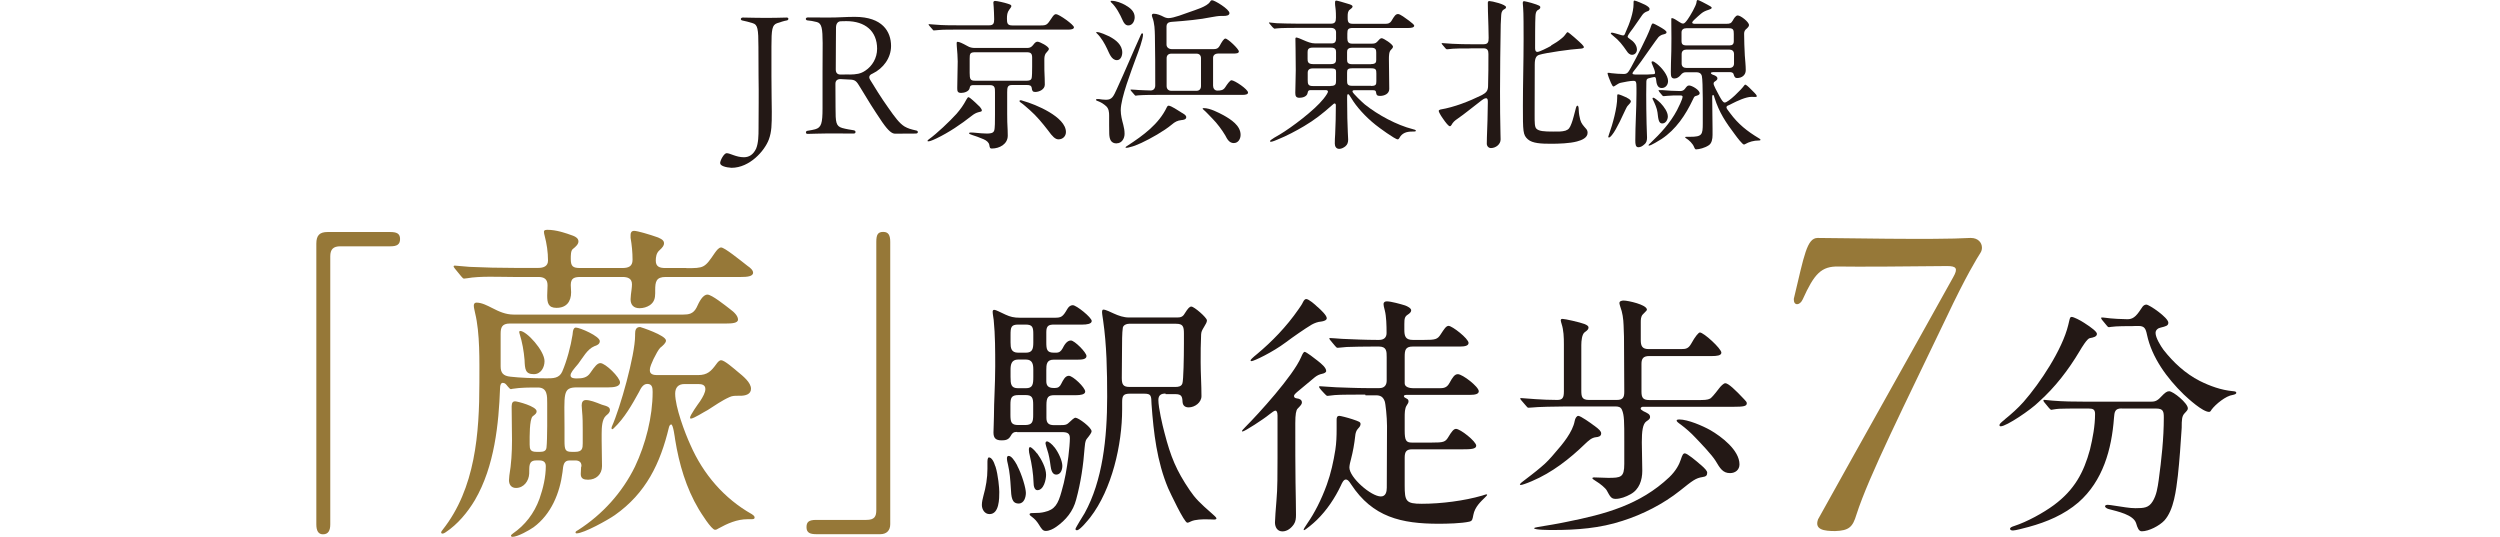
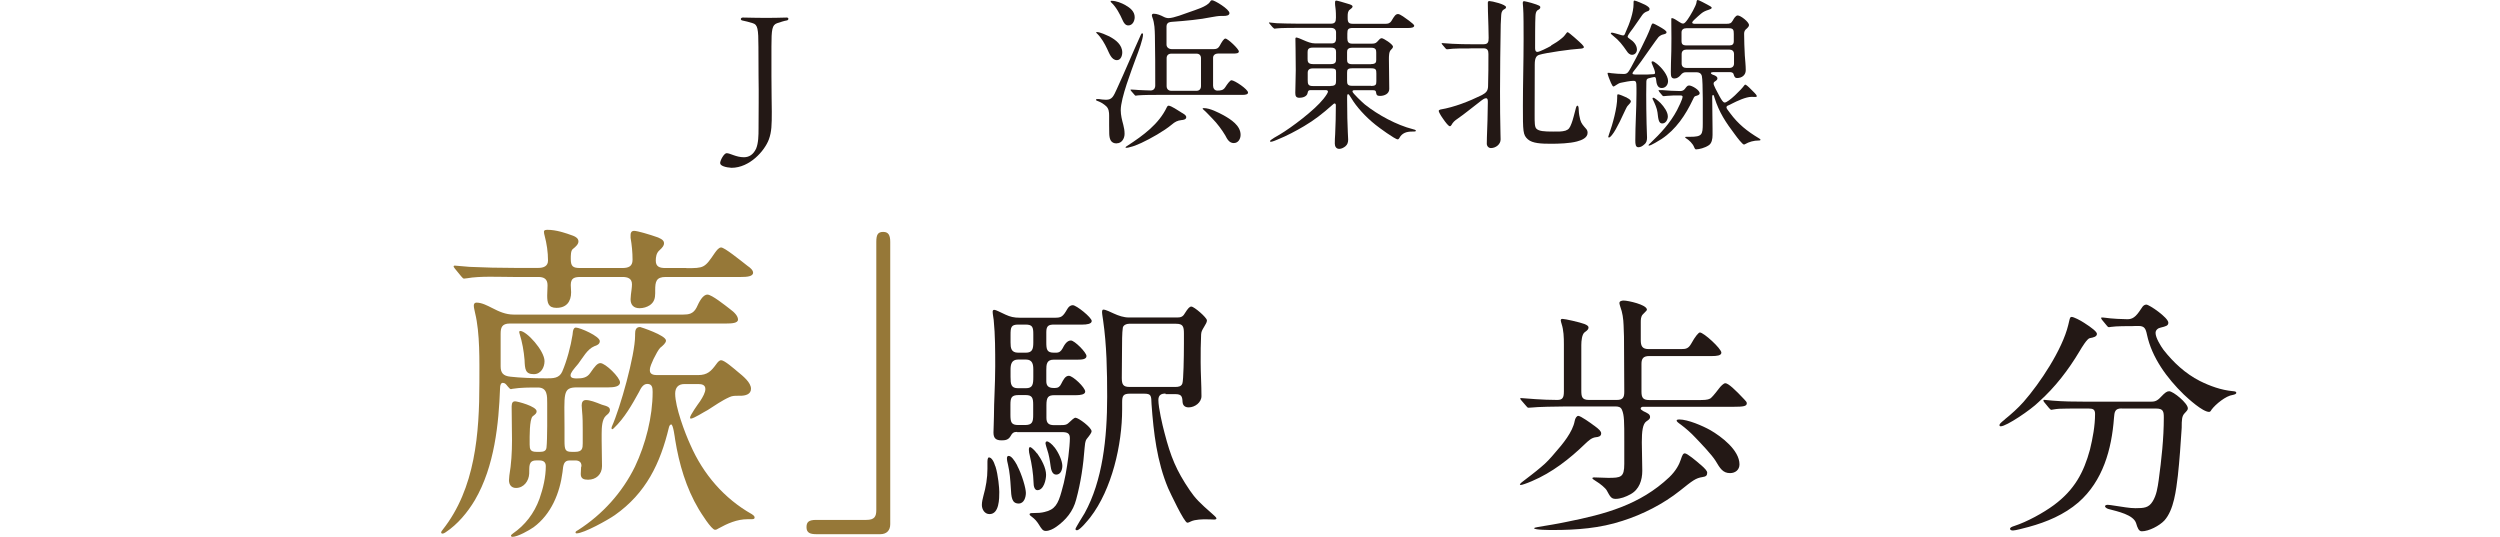
<svg xmlns="http://www.w3.org/2000/svg" id="_レイヤー_2" data-name="レイヤー_2" width="215.28" height="46.23" viewBox="0 0 215.28 46.23">
  <defs>
    <style>
      .cls-1 {
        fill: #231815;
      }

      .cls-2 {
        fill: none;
      }

      .cls-3 {
        fill: #967838;
      }
    </style>
  </defs>
  <g id="_x25A1_">
    <rect class="cls-2" y="10.24" width="215.28" height="32.8" />
    <g>
-       <path class="cls-3" d="M27.24,45.14v-24.16c0-.72.29-1,.97-1h5.38c.54,0,.86.11.86.6s-.29.63-.83.63h-4.32c-.6,0-.86.26-.86.86v23.08c0,.54-.17.86-.63.86-.4,0-.57-.31-.57-.86Z" />
      <path class="cls-3" d="M49.52,38.91c.63,0,.66-.31.66-.74v-1.17c0-.51,0-1.03-.06-1.63,0-.14-.03-.31-.03-.46,0-.26.09-.46.37-.46.34,0,.8.17,1.37.4.52.14.69.23.69.46s-.17.34-.34.49c-.34.31-.37,1-.37,1.57v.6c0,.71.03,1.46.03,2.17s-.51,1.17-1.2,1.17c-.37,0-.63-.09-.63-.49,0-.2.03-.4.03-.6.03-.03.03-.09.03-.11,0-.34-.23-.46-.54-.46h-.46c-.51,0-.57.34-.63,1-.23,1.8-.97,3.63-2.49,4.75-.37.26-1.37.83-1.83.83-.03,0-.12-.03-.12-.09s.03-.09.17-.2c1.03-.71,1.83-1.72,2.29-3,.31-.89.54-1.86.54-2.8,0-.34-.2-.49-.54-.49h-.29c-.71,0-.57.6-.6,1.14-.03.63-.46,1.23-1.14,1.23-.4,0-.6-.29-.6-.66,0-.14.03-.26.03-.4.17-1,.23-2.03.23-3.03,0-.94-.03-1.86-.03-2.77,0-.23-.03-.6.29-.6.2,0,1.86.43,1.86.86,0,.17-.11.26-.34.43-.29.26-.26,1.83-.26,2.26v.17c0,.4.06.63.57.63h.34c.26,0,.51-.06.54-.37.08-.69.06-2.97.06-3.8,0-.63.03-1.37-.8-1.37-.71,0-1.49,0-2.17.11l-.14.03c-.08,0-.11-.03-.26-.2l-.14-.17c-.06-.06-.14-.17-.32-.17-.14,0-.23.17-.23.46-.11,3-.46,6.72-2.17,9.64-.63,1.06-1.49,2.09-2.52,2.77-.09.06-.17.11-.29.11-.03,0-.09-.03-.09-.09,0-.09.06-.14.12-.23,2.83-3.57,3.17-8.32,3.17-12.7,0-1.83.06-4.23-.37-5.98-.03-.2-.11-.43-.11-.63,0-.14.06-.26.23-.26.46,0,.94.26,1.34.46.6.31,1.17.57,1.86.57h14.61c.46,0,.86-.06,1.14-.6.23-.51.54-1.12.94-1.12.37,0,1.54.94,1.92,1.23.43.31.71.63.71.92,0,.31-.54.34-1,.34h-18.64c-.71,0-.8.37-.8.89v2.8c0,.54.2.83.86.89.77.09,1.94.14,3.12.14.54,0,1.06,0,1.32-.57.4-.92.74-2.2.89-3.17.03-.46.12-.63.29-.63.34,0,2.06.74,2.06,1.17,0,.26-.26.37-.46.43-.63.26-1,1-1.4,1.52-.43.51-.66.77-.66,1,0,.26.37.26.54.26.49,0,.89-.06,1.17-.49.37-.54.6-.83.86-.83.43,0,1.69,1.23,1.69,1.66,0,.37-.54.43-1,.43h-2.72c-1.26,0-1.06.57-1.06,3.49v1.12c0,.74.06.94.6.94h.31ZM59.1,23.09c1.52,0,1.57,0,2.46-1.32.17-.23.34-.46.54-.46.29,0,1.6,1.06,2.29,1.6.17.11.46.34.46.57,0,.34-.57.37-1.03.37h-6.49c-.83,0-.91.4-.91,1.14v.26c0,.43-.09.77-.46,1.03-.26.17-.57.26-.89.26-.51,0-.77-.29-.77-.77,0-.14.03-.26.03-.4.03-.29.09-.6.09-.89,0-.51-.37-.63-.83-.63h-3.55c-.54,0-.89.06-.89.69,0,.2.03.43.03.63,0,.8-.4,1.34-1.26,1.34-.71,0-.8-.43-.8-1.06,0-.29.03-.57.03-.89,0-.54-.31-.71-.8-.71h-2.17c-1.14,0-2.86-.09-3.95.11l-.26.03c-.09,0-.11-.03-.26-.2l-.54-.66c-.09-.11-.11-.17-.11-.2s.06-.06.09-.06l1.29.11c1.29.06,2.6.09,3.89.09h2.03c.43,0,.83-.14.83-.63,0-.74-.11-1.46-.29-2.14-.03-.11-.06-.23-.06-.34,0-.17.2-.17.31-.17.74,0,1.52.26,2.2.51.23.09.46.23.46.49,0,.23-.2.43-.49.66-.17.14-.17.54-.17.83,0,.66.17.8.83.8h3.6c.54,0,.89-.14.89-.71,0-.63-.06-1.26-.17-1.89v-.26c0-.2.09-.34.31-.34.26,0,1.34.31,2.06.57.4.17.51.31.51.51,0,.17-.11.34-.4.6-.26.23-.31.57-.31.89,0,.54.37.63.83.63h1.8ZM44.8,28.5c.54,0,2.09,1.69,2.09,2.6,0,.54-.31,1.12-.92,1.12-.74,0-.77-.43-.8-1.23-.06-.74-.2-1.54-.43-2.26,0-.03-.03-.09-.03-.14s.03-.09.09-.09ZM60.1,32.3c.83,0,1.14-.34,1.6-.97.08-.11.23-.31.4-.31.29,0,1.12.74,1.4.97.49.4,1.17.94,1.17,1.49,0,.49-.51.6-.92.6h-.23c-.23,0-.46,0-.69.11-.66.29-1.29.74-1.89,1.12-.29.14-1.2.74-1.46.74-.03,0-.06-.06-.06-.09,0-.2.69-1.17.86-1.4.26-.4.46-.77.46-1.06,0-.37-.31-.43-.63-.43h-1.17c-.54,0-.8.31-.8.83,0,1.14.83,3.37,1.32,4.43,1.09,2.49,2.89,4.6,5.29,5.95.08.06.23.14.23.29s-.2.14-.31.14h-.29c-.92,0-1.74.37-2.52.8-.09.06-.17.11-.29.11-.31,0-1.23-1.49-1.4-1.77-1.09-1.83-1.69-3.89-2.03-5.98-.03-.2-.17-1.32-.34-1.32-.11,0-.17.14-.2.26-.74,3.09-1.97,5.66-4.66,7.55-.57.4-2.66,1.57-3.29,1.57-.06,0-.09-.03-.09-.09,0-.09.14-.14.23-.2,2.09-1.34,3.8-3.23,4.89-5.46.92-1.94,1.52-4.29,1.52-6.43,0-.34-.03-.69-.46-.69-.37,0-.57.4-.71.69-.6,1.09-1.26,2.26-2.17,3.12-.03.03-.09.09-.14.09s-.06-.06-.06-.09,0-.06.03-.14c.71-1.57,2-6.15,2-7.83v-.14c0-.31.06-.6.43-.6.03,0,2.23.71,2.23,1.17,0,.2-.26.43-.51.63-.17.2-.34.51-.57.97-.14.37-.31.6-.31.97,0,.34.34.4.6.4h3.55Z" />
      <path class="cls-3" d="M70.31,46c-.54,0-.86-.11-.86-.6,0-.43.17-.63.83-.63h4.32c.71,0,.86-.29.86-.86v-23.08c0-.63.14-.86.6-.86s.6.31.6.86v24.31c0,.54-.31.86-.86.86h-5.49Z" />
      <path class="cls-1" d="M85.72,40.16c.24.77.33,1.89.33,2.2,0,.57,0,1.91-.84,1.91-.42,0-.66-.4-.66-.79,0-.26.07-.53.13-.77.22-.77.35-1.56.35-2.33v-.57c0-.11,0-.42.13-.42.22,0,.42.33.55.77ZM87.59,37.19c-.31,0-.42.09-.59.4-.18.29-.44.33-.75.33-.51,0-.7-.2-.7-.68,0-.35.04-.88.04-1.39,0-1.28.11-2.75.11-4.31,0-1.32,0-2.68-.13-3.98-.02-.24-.09-.48-.09-.73,0-.07.04-.15.13-.15.15,0,.46.18.99.42.4.18.7.26,1.23.26h2.99c.57,0,.7-.07,1.1-.77.11-.18.26-.31.46-.31.31,0,1.63,1.06,1.63,1.36,0,.26-.44.31-.79.31h-2.44c-.46,0-.68.09-.68.64v.86c0,.64.04.92.66.92h.18c.29,0,.42-.13.55-.35.15-.29.37-.7.73-.7.31,0,1.34,1.03,1.34,1.34,0,.29-.42.31-.75.31h-2.07c-.62,0-.64.42-.64.9v.95c0,.37.15.59.64.59h.11c.26,0,.42-.11.53-.35.18-.35.35-.7.66-.7.35,0,1.41,1.01,1.41,1.36,0,.26-.44.31-.79.31h-1.87c-.53,0-.68.18-.68.86v1.1c0,.46.22.62.66.62h.48c.55,0,.62-.04.88-.29.13-.13.37-.35.48-.35.26,0,1.39.84,1.39,1.17,0,.11-.15.33-.42.66-.15.2-.15.51-.18.75-.11,1.5-.33,3.01-.73,4.47-.26,1.01-.88,1.76-1.72,2.35-.26.18-.59.35-.9.35-.26,0-.37-.2-.59-.55-.18-.29-.35-.48-.62-.68-.09-.07-.18-.13-.18-.2,0-.09.09-.11.29-.11.4,0,.73-.02.99-.09.9-.2,1.17-.68,1.47-1.76.29-.97.46-2,.59-3.01.07-.55.13-1.25.13-1.58,0-.42-.2-.53-.68-.53h-3.87ZM87.59,40.09c.42.79.75,1.96.75,2.35,0,.37-.15.92-.62.92-.59,0-.64-.53-.68-1.39-.04-.66-.09-1.32-.24-1.96-.04-.18-.09-.35-.09-.53,0-.07,0-.22.15-.22.22,0,.48.35.73.81ZM88.34,30.37c.55,0,.64-.31.64-.88v-.7c0-.62-.07-.84-.66-.84h-.64c-.62,0-.66.24-.66.9v.64c0,.46.04.88.66.88h.66ZM88.34,33.43c.59,0,.64-.33.64-.97v-.64c0-.44-.07-.86-.64-.86h-.66c-.59,0-.66.44-.66.88v.62c0,.62.04.97.64.97h.68ZM88.27,36.6c.64,0,.7-.29.7-.88v-.86c0-.57-.07-.84-.64-.84h-.62c-.62,0-.7.24-.7.84v.84c0,.66.07.9.68.9h.57ZM89.31,39.04c.37.51.77,1.25.77,1.85,0,.42-.2,1.32-.75,1.32-.24,0-.33-.33-.33-.68-.02-.7-.15-1.58-.33-2.33-.04-.15-.07-.31-.07-.46,0-.09,0-.24.11-.24.07,0,.35.22.59.55ZM90.8,38.51c.37.48.68,1.19.68,1.61,0,.31-.13.75-.53.75-.35,0-.44-.44-.48-.73-.07-.51-.13-.95-.31-1.47-.04-.13-.13-.42-.13-.48,0-.11.04-.18.13-.18.13,0,.42.22.64.51ZM100.37,33.89c-.35,0-.62.11-.62.55,0,.66.35,2.18.53,2.84.53,2.05,1.01,3.23,2.18,4.95.46.68.88,1.1,1.89,1.98.15.13.4.35.4.42,0,.11-.15.11-.22.11-.04,0-.26-.02-.7-.02-.24,0-.9,0-1.28.18-.09.04-.2.11-.31.11-.26,0-1.47-2.57-1.65-2.97-.97-2.31-1.25-4.77-1.43-7.24-.02-.73-.02-.9-.64-.9h-1.23c-.57,0-.66.2-.66.73v.62c0,3.04-.88,6.89-2.75,9.31-.18.22-.88,1.1-1.14,1.1-.09,0-.13-.04-.13-.11,0-.09.7-1.21.79-1.36,1.54-2.79,1.94-6.43,1.94-10.03,0-2.18-.04-4.44-.35-6.58-.02-.18-.09-.53-.09-.7,0-.15.04-.22.11-.22.2,0,.64.22.88.33.44.2.86.35,1.34.35h4.11c.31,0,.51-.04.68-.35.29-.46.42-.59.57-.59.24,0,1.34.95,1.34,1.19,0,.18-.11.31-.24.55-.2.33-.24.42-.26.66-.04.79-.04,1.58-.04,2.38,0,.99.07,1.96.07,2.93,0,.55-.57.97-1.1.97-.31,0-.51-.15-.53-.48-.02-.46-.09-.66-.62-.66h-.84ZM101.23,33.32c.24,0,.51-.04.59-.31.09-.26.13-2.2.13-3.41v-.88c0-.62-.09-.84-.68-.84h-4.05c-.22,0-.48.11-.53.33-.07.4-.07,1.39-.07,1.85,0,.81-.02,1.65-.02,2.49,0,.57.13.77.66.77h3.96Z" />
-       <path class="cls-1" d="M110.01,35.78c0-.31-.09-.42-.18-.42-.11,0-.33.18-.53.33-.48.4-2.13,1.47-2.31,1.47-.02,0-.04-.02-.04-.04,0-.04.07-.13.29-.35,1.12-1.12,4.11-4.4,4.8-6.01.13-.31.22-.46.31-.46.13,0,.9.59,1.12.77.33.26.73.59.73.88,0,.11-.15.2-.35.24-.2.04-.42.13-.62.29l-1.56,1.3c-.22.2-.24.26-.24.33,0,.13.11.18.26.2.2.02.42.11.42.35,0,.15-.11.26-.37.53-.13.13-.2.48-.2,1.25,0,1.72,0,4,.02,5.1.02.75.04,2.57.04,2.79,0,.29-.02.57-.18.81-.22.33-.57.62-.99.62-.44,0-.64-.37-.64-.77,0-.24.07-1.21.13-1.91.09-.92.09-2.44.09-3.67v-3.63ZM113.46,26.43c.29.26.79.73.79.97,0,.18-.26.26-.48.29-.29.02-.57.13-.81.26-.59.35-1.61,1.06-2.25,1.54-1.12.84-2.73,1.61-2.95,1.61-.04,0-.07-.02-.07-.07s.13-.2.59-.57c1.23-1.03,2.49-2.31,3.54-3.83.15-.22.31-.44.37-.59.11-.24.22-.29.29-.29.22,0,.77.48.97.68ZM117.56,33.98c-.7,0-2.2,0-2.62.04-.18.02-.55.07-.62.07-.09,0-.15-.07-.31-.24l-.24-.26c-.13-.15-.18-.22-.18-.29,0-.04.04-.04.09-.04.24,0,.81.07,1.39.09.66.02,1.72.07,2.6.07h1.12c.48,0,.62-.33.62-.64v-2.02c0-.51,0-.92-.68-.92h-.31c-.73,0-2.16.02-2.46.04-.31.02-.64.07-.77.07-.09,0-.15-.07-.24-.18l-.26-.31c-.11-.13-.22-.26-.22-.31s.07-.04.09-.04c.18,0,.51.04,1.01.07.88.04,2.09.09,2.97.09h.22c.4,0,.64-.2.64-.59,0-.66-.02-1.43-.15-1.94-.09-.31-.11-.48-.11-.55,0-.18.13-.24.29-.24.35,0,1.21.24,1.56.35.2.07.53.24.53.42,0,.15-.13.26-.26.35-.29.18-.33.33-.33.84v.48c0,.55.09.88.73.88h.95c.99,0,1.17-.04,1.45-.48.29-.44.46-.73.68-.73.31,0,1.72,1.1,1.72,1.47,0,.26-.37.31-.73.31h-4.07c-.64,0-.7.31-.7.88v2.29c0,.33.44.42.75.42h2.24c.37,0,.64-.04.86-.44.29-.53.46-.77.73-.77.4,0,1.8,1.08,1.8,1.47,0,.26-.37.31-.73.31h-5.41c-.09,0-.31,0-.31.11,0,.09.11.15.18.18.13.07.22.11.22.26,0,.11-.04.2-.15.35-.18.26-.18.66-.18,1.06v1.12c0,.86.13,1.03.62,1.03h1.69c1.03,0,1.19-.04,1.45-.48.29-.48.46-.7.66-.7.37,0,1.74,1.08,1.74,1.45,0,.29-.48.31-1.19.31h-4.33c-.51,0-.64.22-.64.73v2.38c0,1.36.11,1.58,1.47,1.58,1.69,0,3.67-.26,5.19-.7.26-.09.35-.11.37-.11s.07,0,.07.04-.07.11-.18.22c-.35.35-.88.81-1.01,1.52-.07.35-.07.51-.35.57-.66.15-1.91.18-2.62.18-3.23,0-5.7-.57-7.55-3.39-.22-.35-.33-.42-.46-.42-.2,0-.35.35-.42.51-.51,1.08-1.21,2.13-2.07,2.97-.31.31-1.01.88-1.1.88-.02,0-.04,0-.04-.04s.09-.22.35-.59c.55-.79,1.17-1.96,1.65-3.3.35-.97.57-1.98.73-2.99.09-.59.11-1.17.11-1.78v-.79c0-.18.02-.35.24-.35.09,0,.7.15,1.12.29.59.2.7.24.7.42,0,.13-.09.26-.2.37-.18.18-.24.42-.26.66-.07.66-.2,1.36-.35,1.94-.07.24-.15.59-.15.77,0,.86,1.87,2.49,2.71,2.49.42,0,.51-.4.51-.75l.02-5.32c0-.77-.13-1.96-.2-2.13-.15-.4-.38-.51-.77-.51h-.88Z" />
      <path class="cls-1" d="M137.29,36.66c.42.31.59.48.59.66,0,.26-.24.31-.46.33-.37.04-.64.31-.9.55-1.36,1.32-2.86,2.49-4.6,3.23-.51.22-.86.33-.95.33-.02,0-.09,0-.09-.04,0-.02.04-.09.15-.18.55-.42,1.21-.92,1.65-1.3.46-.37.86-.81,1.25-1.28.62-.7,1.5-1.76,1.67-2.71.04-.24.18-.44.31-.44.2,0,1.1.64,1.36.84ZM144.77,30.06c.4,0,.62-.04.86-.46.35-.64.64-.97.75-.97.33,0,1.85,1.39,1.85,1.74,0,.26-.44.29-.79.29h-5.41c-.51,0-.68.2-.68.68v2.38c0,.55.15.73.7.73h4.03c.66,0,.95,0,1.19-.13.11-.07.35-.33.75-.86.15-.2.4-.46.55-.46.26,0,.86.57,1.63,1.39.13.13.22.24.22.33,0,.26-.26.31-1.17.31h-7.79c-.09,0-.18.07-.18.15,0,.07.07.13.22.22.37.18.59.26.59.51,0,.11-.04.2-.31.37-.33.22-.4.88-.4,1.8,0,.84.04,1.65.04,2.46s-.26,1.61-1.01,2.02c-.4.22-.86.4-1.3.4-.38,0-.48-.24-.75-.73-.11-.2-.55-.57-.95-.81-.18-.11-.29-.2-.29-.22,0-.07.07-.09.13-.09.4,0,.81.04,1.23.04,1.1,0,1.39-.04,1.39-1.21v-1.94c0-1.69,0-2.24-.2-2.71-.11-.26-.33-.29-.59-.29h-4.2c-.81,0-2.58.04-2.93.09-.18.02-.22.02-.31.02s-.11-.02-.2-.13l-.44-.51c-.09-.11-.09-.13-.09-.15,0-.04.04-.04.09-.04.11,0,.92.07,1.21.09.66.04,1.19.07,1.89.07.46,0,.57-.2.57-.73v-4.05c0-.62-.02-1.23-.2-1.78-.02-.07-.07-.22-.07-.29,0-.11.07-.13.15-.13.22,0,1.5.29,1.89.44.22.09.35.18.35.29,0,.13-.04.22-.33.42-.24.18-.29.75-.29,1.1v3.89c0,.55.04.84.66.84h2.38c.53,0,.66-.2.66-.7,0-1.25-.02-2.51-.02-3.76,0-.66,0-1.32-.04-1.98-.02-.55-.09-1.08-.29-1.61-.02-.07-.07-.22-.07-.29,0-.18.22-.22.37-.22.35,0,2,.35,2,.79,0,.04-.07.13-.35.4-.18.18-.18.48-.18.68v1.54c0,.51.13.77.68.77h2.75ZM146.44,40.01c.42.37.57.55.57.7,0,.24-.11.33-.4.37-.59.09-.84.29-1.94,1.17-1.43,1.14-3.21,2.05-4.95,2.6-1.94.64-3.96.79-5.98.79-.24,0-1.63,0-1.63-.15,0-.04.09-.07.33-.11.9-.15,1.61-.26,2.46-.44,3.3-.66,6.31-1.45,8.85-3.85.59-.57.86-1.12.99-1.52.13-.4.2-.53.35-.53.2,0,.99.66,1.34.97ZM147.28,37.04c.95.55,2.51,1.72,2.51,2.95,0,.46-.35.75-.81.75-.62,0-.86-.4-1.25-1.06-.33-.53-1.28-1.52-1.74-2-.37-.4-.84-.81-1.23-1.1-.31-.22-.38-.29-.38-.37s.15-.09.22-.09c.75,0,2.02.55,2.68.92Z" />
-       <path class="cls-3" d="M156.55,44.73c3.87-6.97,7.78-13.9,11.65-20.87.42-.74.28-.95-.53-.95-3.27.04-7.85.07-9.33.04-1.51-.04-2.11.63-3.1,2.82-.25.56-.77.56-.77.04,0-.07,0-.14.04-.25.85-3.56,1.09-5.07,2.01-5.07,1.65,0,10.07.18,13.13,0h.07c.6,0,.95.39.95.84,0,.14-.04.32-.14.46-.25.39-1.2,1.9-2.96,5.63-3.52,7.36-6.65,13.59-7.71,16.9-.32,1.06-.63,1.37-1.83,1.41-.95,0-1.79-.11-1.48-.99Z" />
      <path class="cls-1" d="M172.64,36.11c.57-.46,1.12-.95,1.61-1.5,1.43-1.63,3.34-4.51,3.85-6.62l.11-.46c.04-.15.07-.24.18-.24.18,0,.75.29,1.08.51.66.42,1.1.77,1.1.95,0,.24-.29.31-.62.37-.22.04-.68.79-.86,1.1-.97,1.63-2.11,3.12-3.54,4.4-.66.66-2.77,2.09-3.26,2.09-.09,0-.11-.04-.11-.11,0-.09.11-.2.46-.48ZM182.7,35.17c-.59,0-.62.31-.66.81-.2,2.71-.95,5.43-3.06,7.28-1.23,1.06-2.73,1.69-4.27,2.11-.48.13-1.17.31-1.36.31-.11,0-.26-.02-.26-.15,0-.11.18-.18.37-.24,1.08-.35,2.49-1.12,3.41-1.8,1.78-1.32,2.57-2.82,3.1-4.77.24-.99.44-2.05.44-3.08,0-.4-.2-.46-.55-.46h-.66c-.77,0-1.58,0-1.87.02-.35.02-.64.09-.68.09s-.09-.02-.2-.15l-.42-.51s-.07-.09-.07-.13.02-.07.07-.07l.73.07c.86.07,1.78.09,3.06.09h5.35c.37,0,.57-.04.92-.42.35-.37.51-.48.7-.48.35,0,1.61,1.03,1.61,1.47,0,.11-.04.18-.29.44-.22.24-.24.53-.24,1.25-.09,1.36-.18,2.75-.33,4.11-.15,1.21-.33,2.95-1.17,3.87-.42.44-1.32.92-1.94.92-.26,0-.37-.31-.48-.68-.22-.75-1.61-1.03-2.35-1.23-.11-.02-.33-.13-.33-.24s.15-.13.24-.13c.11,0,.35.04.55.07.77.11,1.3.22,1.83.22.75,0,1.14-.04,1.47-.57.35-.55.44-1.23.53-1.85.24-1.78.44-3.59.44-5.37,0-.53-.04-.79-.66-.79h-2.97ZM183.8,28.08c-.59,0-1.56,0-2.02.07-.09.02-.15.02-.18.02-.07,0-.09-.02-.18-.13l-.42-.51c-.04-.07-.07-.11-.07-.15,0-.02.02-.04.07-.04.02,0,.13,0,.26.02.57.09,1.63.13,1.96.13.57,0,.84-.42,1.28-1.08.09-.11.2-.18.33-.18.24,0,1.89,1.12,1.89,1.56,0,.26-.22.31-.66.42-.22.04-.44.2-.44.46,0,.42.44,1.12.68,1.45.86,1.1,1.89,2.05,3.12,2.68.88.44,1.85.79,2.82.88.18.02.33.02.33.15,0,.11-.18.15-.31.18-.57.07-1.47.79-1.83,1.28-.04.09-.11.18-.2.18-.55,0-1.78-1.12-2.18-1.5-1.43-1.39-2.75-3.17-3.17-5.15-.11-.53-.22-.75-.73-.75h-.37Z" />
    </g>
    <g>
      <path class="cls-1" d="M62.01,14.06c0-.25.34-.87.56-.87.31,0,.81.35,1.49.35.46,0,.81-.24,1.05-.74.2-.49.21-1.13.21-1.75,0-1.54.03-2.87,0-4.5-.01-1.08-.01-1.85-.01-2.49,0-1.6-.07-1.93-.48-2.06-.32-.1-.62-.18-.92-.24-.18-.04-.14-.25.06-.25.6.01,1.29.03,1.93.03.57,0,1.23-.01,1.85-.03.1,0,.14.06.14.11s-.04.13-.14.14c-.24.04-.5.13-.84.24-.42.15-.48.53-.48,2v2.55c0,1.74.03,2.21.03,3.08,0,1.11-.01,1.71-.25,2.37-.36.98-1.65,2.45-3.22,2.45-.49-.03-.97-.17-.97-.39Z" />
-       <path class="cls-1" d="M76,10.56c-.83-1.23-1.3-1.99-1.91-3.01-.34-.57-.43-.69-.95-.7l-.77-.04c-.28,0-.43.14-.43.41,0,.59.01,1.2.01,2.06,0,1.25.03,1.58.57,1.74.35.1.71.15,1.01.2.2.04.18.28-.01.28-.57,0-1.32-.01-2.16-.01-.78,0-1.44.04-1.82.04-.1,0-.14-.06-.14-.13,0-.06.04-.13.14-.14.36-.06.43-.07.66-.13.53-.15.63-.52.63-1.81v-3.17c.01-1.2.01-1.79.01-2.44-.01-1.25-.07-1.69-.49-1.81-.31-.08-.62-.13-.79-.14-.11,0-.17-.07-.17-.13,0-.07.06-.13.18-.13.34,0,1.02.01,1.74.01,1,0,1.46-.06,2.3-.06,2.38,0,3.12,1.27,3.12,2.51,0,1.02-.66,1.93-1.6,2.38-.27.11-.35.29-.2.53.39.64.94,1.54,1.57,2.42.56.8.95,1.33,1.39,1.6.29.17.57.25.98.34.11.01.17.08.17.14,0,.07-.06.13-.18.13-.49,0-.95.01-1.79.01-.25,0-.56-.22-1.08-.97ZM73.13,6.42c.62-.01.98-.06,1.39-.34.59-.39,1.01-1.08,1.01-1.88,0-1.53-1.04-2.38-2.65-2.38-.17,0-.32,0-.46.01-.25,0-.42.18-.43.52-.01.29-.01.74-.01,1.4-.01.8-.01,1.46-.01,2.24,0,.28.14.43.41.43.25,0,.52,0,.77-.01Z" />
-       <path class="cls-1" d="M84.3,9.12c.14.14.25.31.25.38,0,.1-.07.11-.25.15-.25.06-.43.17-.62.32-.94.74-1.96,1.43-3.04,1.95-.46.22-.62.25-.69.25-.04,0-.08,0-.08-.04s.07-.1.11-.13c.69-.49,1.82-1.57,2.39-2.2.36-.42.59-.74.85-1.23.08-.15.13-.2.18-.2.1,0,.56.42.88.74ZM89.62,2.19c.5,0,.56-.06.91-.59.2-.31.28-.38.41-.38.25,0,1.54.91,1.54,1.13,0,.17-.27.2-.49.2h-9.51c-.49,0-1.32,0-1.58.03-.2.01-.42.04-.48.04s-.07-.03-.13-.1l-.27-.31c-.04-.06-.06-.08-.06-.1,0-.03.03-.03.04-.03.11,0,.39.03.53.04.63.06,1.37.06,2,.06h2.65c.36,0,.43-.17.43-.52,0-.41-.03-.8-.04-1.04-.01-.14-.03-.32-.03-.39,0-.08.04-.15.15-.15.17,0,.83.15,1.09.24.22.07.31.11.31.2,0,.07-.07.17-.18.31-.18.24-.2.49-.2.76,0,.39.03.6.45.6h2.44ZM88.47,4.13c.21,0,.36-.08.49-.25.15-.2.25-.29.38-.29.2,0,.98.41.98.62,0,.08-.06.15-.21.32-.17.17-.18.41-.18.63,0,.74,0,1.12.03,1.58.01.21.01.36.01.55,0,.41-.48.63-.83.63-.21,0-.27-.11-.29-.32-.03-.24-.18-.28-.42-.28h-1.29c-.38,0-.41.21-.41.62v1.86c0,.48.01.92.04,1.4.01.14.01.32.01.48,0,.73-.71,1.11-1.37,1.11-.15,0-.18-.04-.22-.31-.04-.22-.24-.38-.49-.49-.34-.15-.74-.29-.97-.36-.22-.07-.28-.11-.28-.15,0-.06.07-.07.13-.07.13,0,.32.01.49.03.29.03.63.06.9.06.25,0,.56-.01.64-.25.07-.18.07-.84.07-1.39v-1.91c0-.36,0-.62-.43-.62h-1.37c-.22,0-.34,0-.38.25-.06.31-.49.42-.73.42-.31,0-.34-.14-.34-.41,0-.53.04-1.76.04-2.3,0-.31-.04-.91-.08-1.32-.01-.13-.01-.18-.01-.24s0-.13.08-.13c.13,0,.39.11.84.36.21.13.42.17.66.17h4.51ZM88.42,6.95c.18,0,.38-.03.42-.24.03-.13.04-.53.04-.95v-.8c0-.34-.11-.46-.45-.46h-4.48c-.42,0-.45.14-.45.55v1.23c0,.53.06.67.45.67h4.47ZM87.86,8.63c.06,0,.13.01.25.06,1.05.29,3.68,1.37,3.68,2.68,0,.36-.27.63-.64.63-.28,0-.52-.24-.9-.77-.48-.62-.98-1.23-1.57-1.75-.27-.22-.52-.48-.81-.67-.06-.04-.08-.07-.08-.11s.04-.06.07-.06Z" />
      <path class="cls-1" d="M96.16,12.35c-.5,0-.62-.36-.64-.81-.01-.25-.01-.57-.01-.76v-.83c0-.29-.03-.59-.25-.8-.22-.21-.52-.38-.81-.48-.04-.01-.07-.04-.07-.07,0-.06.06-.07.08-.07h.17c.2.03.38.06.62.06.52,0,.64-.31.92-.92.71-1.54,1.36-3.11,2.06-4.65.04-.1.07-.15.14-.15.04,0,.06.06.06.1,0,.39-.39,1.46-.6,2-.39,1.08-1.32,3.46-1.32,4.52,0,.43.11.85.22,1.26.07.25.11.52.11.78,0,.39-.24.81-.67.81ZM95.55,3.15c.53.28,1.09.71,1.09,1.37,0,.28-.13.66-.46.66-.48,0-.67-.63-.84-.97-.21-.45-.52-.99-.88-1.33-.03-.03-.07-.06-.07-.08s.03-.04.06-.04c.28,0,.85.27,1.11.39ZM96.93.46c.39.21.78.53.78,1.02,0,.32-.18.71-.55.71-.25,0-.39-.22-.49-.45-.22-.5-.55-1.13-.95-1.5-.04-.04-.08-.07-.08-.13,0-.04.04-.04.07-.04.42,0,.85.18,1.22.38ZM101.7,9.67c.22.13.45.24.45.42,0,.2-.25.24-.41.25-.35.04-.56.15-.84.39-.67.56-1.81,1.2-2.62,1.58-.49.22-.62.27-.98.36-.08.03-.22.06-.32.06-.03,0-.06-.01-.06-.04,0-.04.14-.13.21-.17,1.3-.85,2.66-1.83,3.35-3.29.03-.07.08-.13.15-.13.22,0,.84.43,1.06.56ZM97.81,8.25s-.06-.01-.13-.1l-.27-.31c-.04-.06-.06-.08-.06-.1,0-.03.03-.03.04-.03.21,0,.43.03.64.04.35.01.7.04,1.06.04.25,0,.39-.18.39-.43,0-1.43,0-2.87-.03-4.3-.01-.25-.01-.5-.04-.77-.03-.27-.08-.55-.18-.8-.03-.08-.04-.14-.04-.18,0-.08.07-.13.15-.13.29,0,.6.13.87.27.13.07.28.11.42.11.43,0,1.39-.38,1.82-.53.46-.17,1.5-.46,1.75-.88.04-.07.08-.13.18-.13.21,0,1.49.77,1.49,1.11,0,.22-.32.24-.48.24h-.21c-.29,0-.59.06-.88.11-.95.2-2.28.32-3.26.39-.1.01-.2.01-.28.03-.2.03-.31.17-.31.36v1.58c0,.25.22.39.45.39h3.6c.22,0,.38-.03.53-.29.17-.31.35-.62.49-.62.21,0,1.16.9,1.16,1.11,0,.17-.25.18-.46.18h-1.34c-.22,0-.42.13-.42.36v2.41c0,.22.13.42.36.42.32,0,.52-.03.69-.29.15-.24.41-.6.53-.6.27,0,1.43.78,1.43,1.06,0,.17-.25.2-.48.2h-7.13c-.57,0-1.32,0-1.85.04l-.22.03ZM103.03,7.82c.24,0,.39-.15.39-.41v-2.4c0-.25-.15-.39-.39-.39h-2.16c-.25,0-.41.14-.41.39v2.4c0,.25.15.41.41.41h2.16ZM105.37,9.93c.62.35,1.46.88,1.46,1.68,0,.35-.2.71-.59.71s-.57-.35-.73-.66c-.27-.46-.71-1.05-1.09-1.43-.27-.27-.52-.56-.8-.8-.03-.03-.06-.06-.06-.08,0-.04.08-.04.11-.04.52,0,1.25.38,1.7.62Z" />
      <path class="cls-1" d="M112.85,7.76c-.17,0-.22.07-.25.25-.06.32-.45.41-.7.41-.29,0-.36-.14-.36-.42s.04-1.53.04-1.96c0-1.46-.03-2.19-.03-2.7,0-.07.03-.11.08-.11.1,0,.45.15.6.22.35.15.66.29,1.04.29h1.37c.28,0,.41-.1.41-.43v-.52c0-.22-.13-.39-.45-.39h-2.8c-.56,0-1.54.01-1.79.04l-.27.03s-.1-.06-.17-.14l-.17-.2c-.07-.07-.13-.15-.13-.18s.03-.01.07-.01c.15.01.35.04.6.06.18.01,1.28.04,1.92.04h2.73c.38,0,.45-.17.45-.53,0-.14,0-.55-.04-.81-.03-.15-.04-.39-.04-.45,0-.08,0-.2.1-.2s.67.17.99.27c.28.08.42.13.42.25,0,.07-.1.17-.22.25-.18.11-.2.35-.2.55v.2c0,.38.11.48.46.48h2.79c.21,0,.38-.03.52-.25.25-.42.36-.59.57-.59.18,0,.64.35.94.57.28.21.45.36.45.43,0,.17-.28.2-.5.2h-4.76c-.43,0-.5.1-.5.49v.38c0,.29.07.48.41.48h1.71c.29,0,.38-.07.55-.27.07-.08.17-.2.29-.2.15,0,.97.52.97.73,0,.08-.07.18-.18.28-.17.15-.17.55-.17.81,0,.43.03,2.03.03,2.55,0,.42-.42.6-.8.6-.25,0-.31-.08-.34-.32-.01-.15-.13-.17-.25-.17h-1.61c-.07,0-.17,0-.17.11,0,.14.87.95,1.06,1.11,1.15.92,2.76,1.78,4.13,2.13.13.03.27.07.27.13,0,.07-.04.08-.32.08-.5,0-.88.13-1.11.57-.03.06-.08.1-.14.1-.22,0-1.62-1.02-1.9-1.25-.87-.69-1.67-1.58-2.09-2.3-.17-.28-.22-.34-.28-.34-.07,0-.08.08-.08.43,0,1.04.03,2.4.06,2.84.01.27.03.53.03.64,0,.25-.06.43-.25.59-.15.11-.32.21-.52.21-.27,0-.38-.22-.38-.46,0-.27.01-.53.03-.78.04-.78.06-1.74.06-2.52,0-.07-.03-.15-.11-.15-.04,0-.1.04-.25.18-.79.7-1.46,1.23-2.37,1.77-.73.43-1.48.83-2.27,1.15-.15.07-.48.2-.59.2-.04,0-.08-.01-.08-.06,0-.1.7-.49.83-.56,1.04-.62,3-2.1,3.77-3.07.25-.31.39-.55.39-.62,0-.14-.14-.14-.24-.14h-1.23ZM114.6,5.52c.42,0,.45-.2.45-.42v-.62c0-.21-.06-.38-.45-.38h-1.55c-.39,0-.45.17-.45.38v.59c0,.21.01.45.46.45h1.54ZM114.57,7.4c.43,0,.48-.14.48-.45v-.71c0-.24-.01-.35-.46-.35h-1.53c-.34,0-.45.15-.45.38v.62c0,.35.03.52.45.52h1.51ZM118.06,5.52c.42,0,.45-.17.45-.36v-.63c0-.24-.03-.42-.45-.42h-1.6c-.42,0-.46.2-.46.38v.63c0,.22.03.41.45.41h1.61ZM118.06,7.4c.42,0,.46-.11.46-.41v-.66c0-.34-.03-.45-.48-.45h-1.58c-.42,0-.46.11-.46.39v.67c0,.31.04.45.46.45h1.6Z" />
      <path class="cls-1" d="M126.66,4.17c-.56,0-1.47-.01-2,.07h-.06c-.06,0-.08-.03-.13-.08l-.27-.32c-.04-.06-.06-.08-.06-.1,0-.03.03-.03.04-.03l.88.06c.56.03,1.11.04,1.65.04h1.05c.39,0,.43-.21.43-.55s-.03-1.51-.06-2.28c-.01-.22-.01-.52-.01-.71v-.04c0-.08.04-.14.13-.14.21,0,1.44.29,1.44.53,0,.11-.13.17-.21.21-.17.11-.2.32-.21.5l-.04.78c-.03,1.92-.06,3.84-.06,5.76,0,1.25.01,2.48.04,3.71,0,.14.01.29.01.43,0,.42-.42.74-.83.74-.22,0-.36-.18-.36-.38,0-.08,0-.24.01-.55.03-.55.08-2.41.08-3.04,0-.17-.01-.32-.15-.32-.13,0-.25.07-.55.31-.64.48-1.26,1.01-1.93,1.47-.21.14-.38.29-.5.52-.03.04-.07.11-.14.11-.11,0-.34-.28-.62-.69-.18-.25-.34-.55-.34-.62,0-.08.08-.11.15-.13,1.19-.2,2.46-.7,3.54-1.23.38-.2.55-.36.56-.78.03-.92.03-1.85.03-2.77,0-.31-.08-.49-.43-.49h-1.12ZM133.56,3.92c.32-.18.64-.38.92-.62.17-.13.29-.28.41-.45.03-.04.06-.08.1-.08.1,0,1.08.88,1.23,1.04.1.1.17.2.17.25,0,.1-.17.13-.39.14-.64.03-2.89.34-3.45.52-.22.07-.39.22-.39.83-.01,1.46-.01,2.91-.01,4.37,0,.64,0,1.01.15,1.16.22.22.66.25,1.44.25.55,0,.74.01,1.07-.08.29-.11.36-.22.52-.63.11-.27.24-.81.38-1.34.01-.06.06-.18.13-.18.11,0,.11.34.11.41.01.28.06.55.13.81.08.31.28.52.49.76.1.1.14.22.14.36,0,.42-.49.63-.91.74-.62.17-1.58.2-2.23.2-.83,0-1.61-.03-2-.38-.43-.38-.43-.66-.43-2.87,0-1.92.06-3.82.06-5.74,0-.94,0-2.28-.04-2.72-.01-.15-.03-.32-.03-.39,0-.08.01-.18.11-.18.07,0,.48.11.63.15.7.21.77.27.77.38,0,.13-.14.2-.24.25-.14.11-.17.31-.18.52-.03.42-.03,2.17-.03,2.72,0,.14.01.35.2.35.17,0,.87-.35,1.19-.53Z" />
      <path class="cls-1" d="M140.77,6.42h.59c.32,0,.73,0,.99-.03.11-.01.17-.01.17-.13,0-.14-.14-.48-.22-.66-.07-.15-.08-.2-.08-.25,0-.04.04-.07.08-.07.08,0,.22.08.39.22.43.35.95.99.95,1.48,0,.32-.21.6-.55.6-.39,0-.45-.43-.48-.73-.01-.1-.03-.22-.15-.22-.06,0-.34.07-.49.11-.2.06-.2.18-.2.41,0,.34-.01.63-.01.98,0,.83.01,1.65.03,2.49,0,.41.04.81.04,1.22,0,.24-.04.45-.24.6-.14.13-.31.24-.5.24-.25,0-.27-.27-.27-.59,0-1.34.1-2.68.1-4.02v-.48c0-.56-.03-.63-.28-.63s-.8.11-1.08.17c-.13.03-.25.1-.35.17-.13.08-.22.15-.27.15-.06,0-.14-.14-.22-.32-.11-.25-.29-.71-.29-.83,0-.03.04-.03.07-.03.08,0,.15.01.24.03.35.04.73.07,1.08.07.31,0,.39-.13.63-.56.46-.84,1.37-2.58,1.67-3.4.08-.25.13-.39.22-.39.06,0,.38.17.5.24.39.22.67.39.67.52,0,.1-.08.14-.34.2-.07.01-.25.11-.35.21-.11.11-1.32,1.85-1.53,2.14-.21.28-.41.56-.63.83-.04.04-.08.11-.08.17,0,.07.11.08.18.08ZM140.1,8.42c.2.1.34.21.34.31,0,.08-.1.2-.31.42-.04.04-.11.21-.17.32-.14.28-.74,1.67-1.16,2.17-.11.13-.18.2-.25.2-.03,0-.06-.01-.06-.06,0-.03.03-.13.06-.2.32-.88.71-2.3.71-3.17v-.15c0-.08.01-.14.08-.14.1,0,.5.17.76.29ZM140.34,3.35c.32.2.62.53.62.92,0,.24-.17.45-.42.45-.2,0-.35-.15-.45-.31-.38-.55-.66-.92-1.18-1.33-.14-.11-.2-.17-.2-.21s.06-.06.1-.06c.08,0,.53.13.76.2.07.03.15.04.21.04.1,0,.13-.08.22-.31.32-.69.67-1.67.67-2.4v-.14c0-.1.01-.15.08-.15.11,0,.76.28.91.36.24.13.39.25.39.35,0,.14-.08.18-.21.22-.18.06-.32.17-.42.31-.25.35-.53.77-.8,1.15-.1.14-.46.57-.46.73,0,.04.11.14.17.17ZM142.88,7.89c-.04-.06-.06-.08-.06-.1,0-.03.03-.03.04-.03h.28c.46.04,1.02.08,1.55.08.17,0,.31-.06.41-.2.13-.17.2-.28.35-.28.25,0,.91.39.91.67,0,.13-.13.18-.38.25-.1.03-.15.2-.2.29-.63,1.33-1.46,2.58-2.7,3.4-.2.13-.92.57-1.08.57-.01,0-.04,0-.04-.03,0-.06.1-.13.15-.18.88-.84,1.72-1.74,2.3-2.84.11-.22.48-.94.48-1.16,0-.11-.13-.11-.2-.11h-.57c-.1,0-.29.01-.52.03-.11.01-.29.03-.34.03-.06,0-.07-.01-.13-.08l-.27-.32ZM142.99,8.87c.32.34.63.78.63,1.16,0,.27-.17.6-.48.6-.28,0-.34-.28-.41-.95-.04-.35-.24-.78-.39-1.09-.03-.06-.04-.07-.04-.11s.03-.07.07-.07c.08,0,.35.2.62.46ZM146.08,12.87c-.1,0-.14-.07-.2-.21-.11-.29-.43-.6-.7-.76-.04-.03-.07-.06-.07-.08,0-.04.08-.04.13-.04h.28c1.05,0,1.11-.17,1.11-1.16,0-.69.03-3.63-.08-4.08-.07-.24-.24-.32-.48-.32h-.87c-.22,0-.34.07-.48.25-.13.15-.31.29-.52.29-.31,0-.32-.22-.32-.59,0-.24,0-.48.01-.71.03-.73.04-1.44.04-2.16,0-.43,0-.87-.01-1.3v-.34c-.01-.06,0-.1.07-.1.11,0,.39.18.63.34.13.08.21.13.32.13.1,0,.21-.11.39-.36.21-.29.73-1.18.76-1.47.01-.13.04-.2.11-.2.08,0,.69.32.81.39.21.11.39.2.39.29,0,.06-.14.13-.28.17-.2.06-.43.15-.63.32-.21.18-.36.31-.59.53-.06.06-.18.17-.18.25,0,.07.11.1.18.1h2.75c.31,0,.42-.03.57-.29.08-.15.24-.43.42-.43.25,0,.97.56.97.83,0,.11-.1.21-.17.28-.17.13-.25.25-.25.46,0,.63.03,1.25.06,1.88.03.42.08.85.08,1.27s-.34.67-.74.67c-.21,0-.25-.15-.31-.34-.04-.14-.2-.17-.32-.17h-1.42c-.11,0-.21.03-.21.08s.03.08.15.14c.14.04.41.14.41.32,0,.11-.07.17-.25.29-.06.04-.08.1-.08.17,0,.13.27.64.5,1.06.18.32.31.56.46.56.32,0,1.47-1.16,1.67-1.46.03-.04.06-.08.11-.08s.24.15.49.41l.31.31c.08.08.18.2.18.27s-.08.07-.13.07c-.11,0-.21-.01-.32-.01-.49,0-1.25.36-1.7.59-.1.06-.2.1-.29.14-.08.03-.17.07-.17.17s.06.17.31.5c.7.95,1.46,1.55,2.47,2.16.04.03.15.08.15.14s-.11.06-.15.06c-.42,0-.83.11-1.19.32-.03.01-.06.03-.08.03-.13,0-.59-.6-.77-.85-.8-1.06-1.37-1.91-1.77-3.18-.03-.07-.04-.24-.13-.24-.04,0-.07.06-.07.18,0,.87.03,1.86.03,2.73v.53c0,.36-.07.71-.31.88-.36.25-.87.36-1.09.36ZM148.94,3.91c.24,0,.36-.11.36-.36v-.62c0-.35-.04-.5-.42-.5h-3.66c-.24,0-.42.11-.42.36v.74c0,.27.1.38.43.38h3.7ZM145.23,4.27c-.24,0-.42.11-.42.39v.81c0,.27.17.38.42.38h3.7c.24,0,.39-.14.39-.38v-.81c0-.27-.17-.39-.41-.39h-3.68Z" />
    </g>
  </g>
</svg>